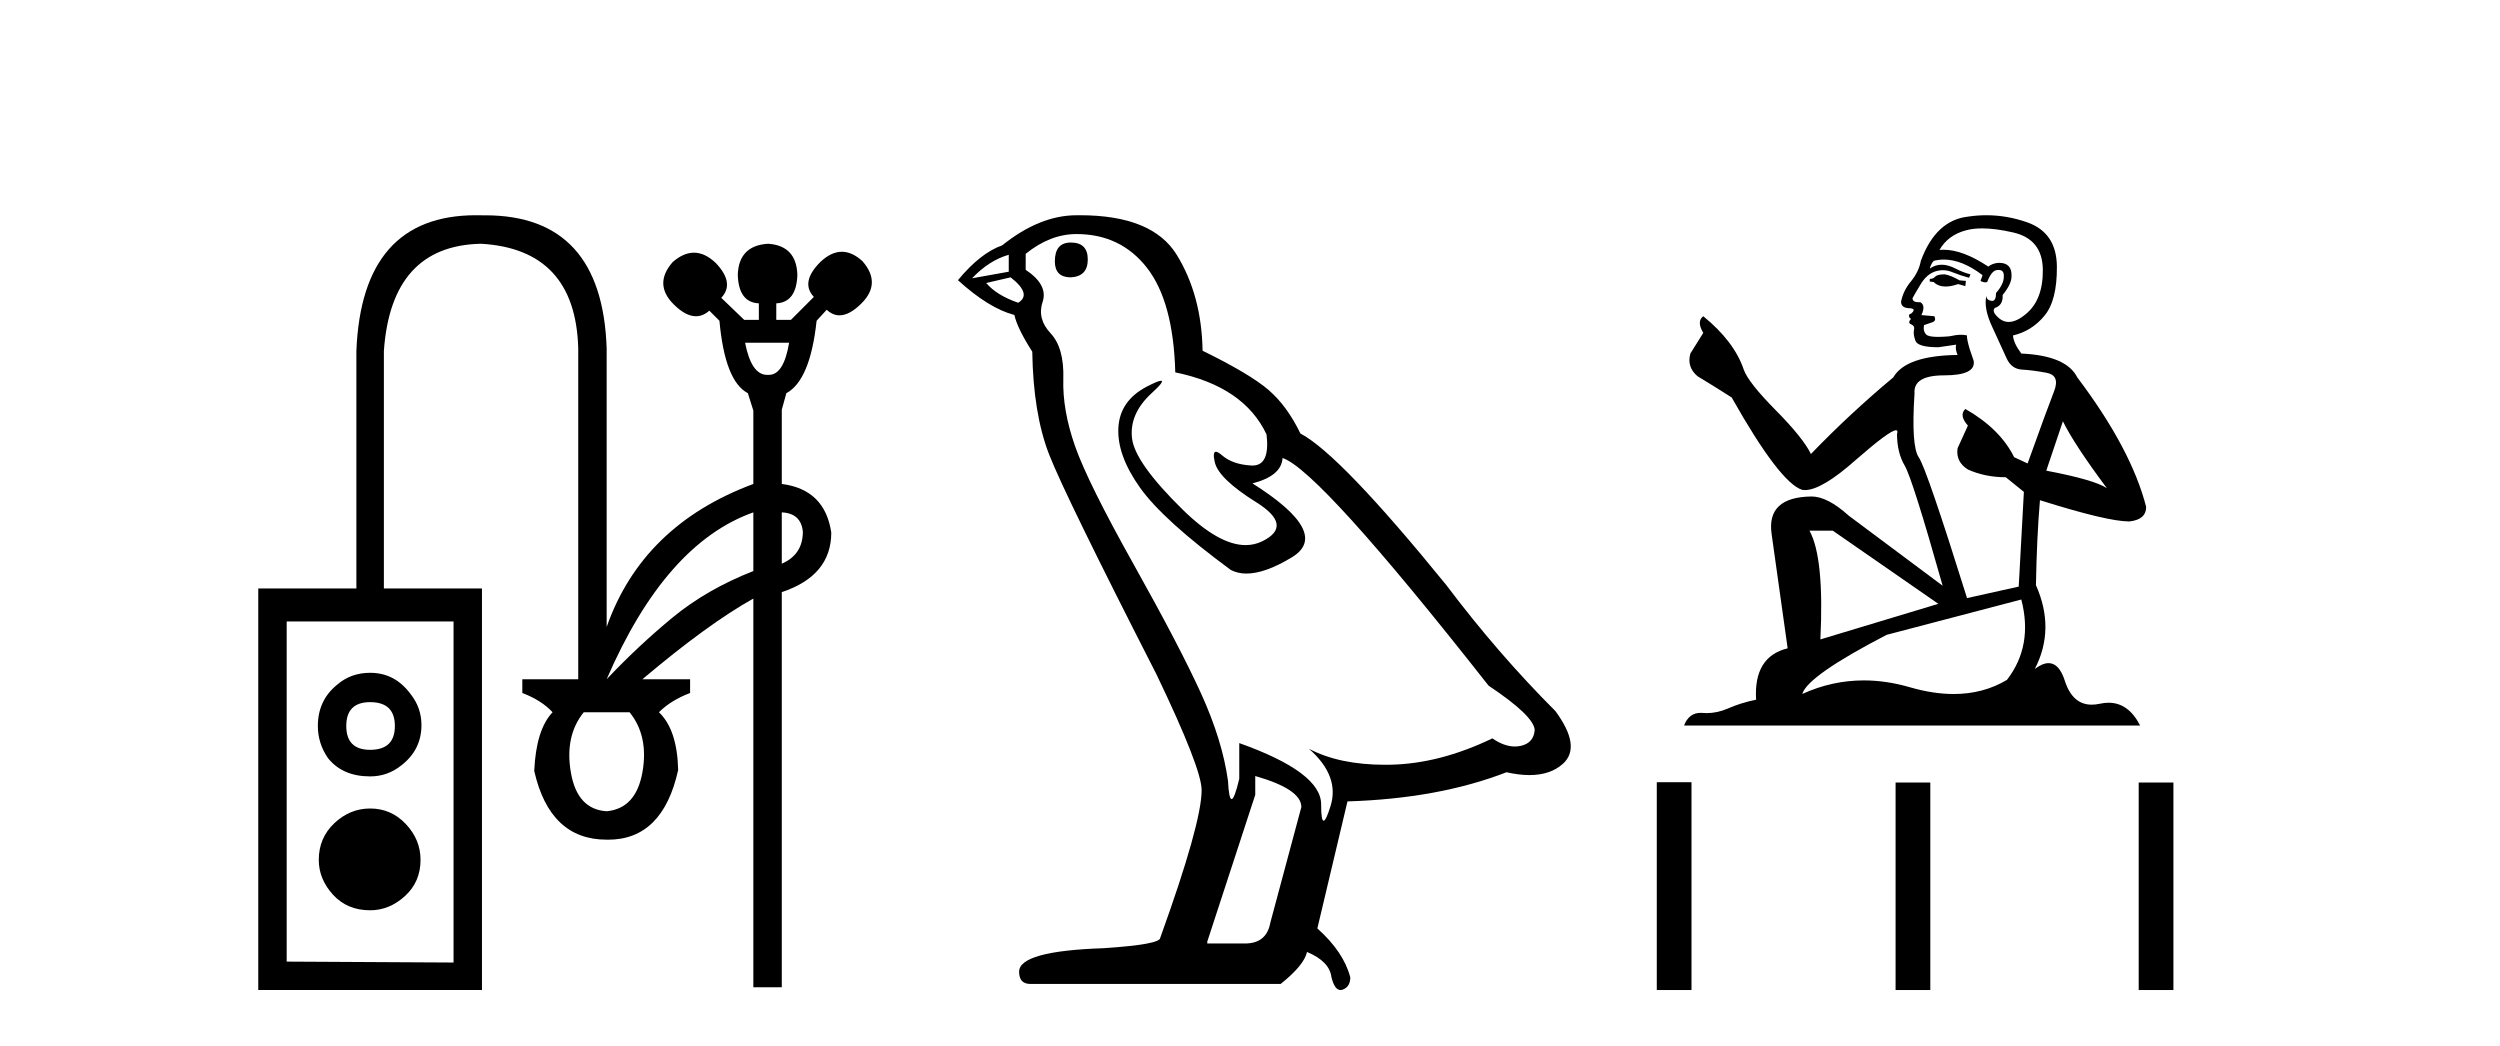
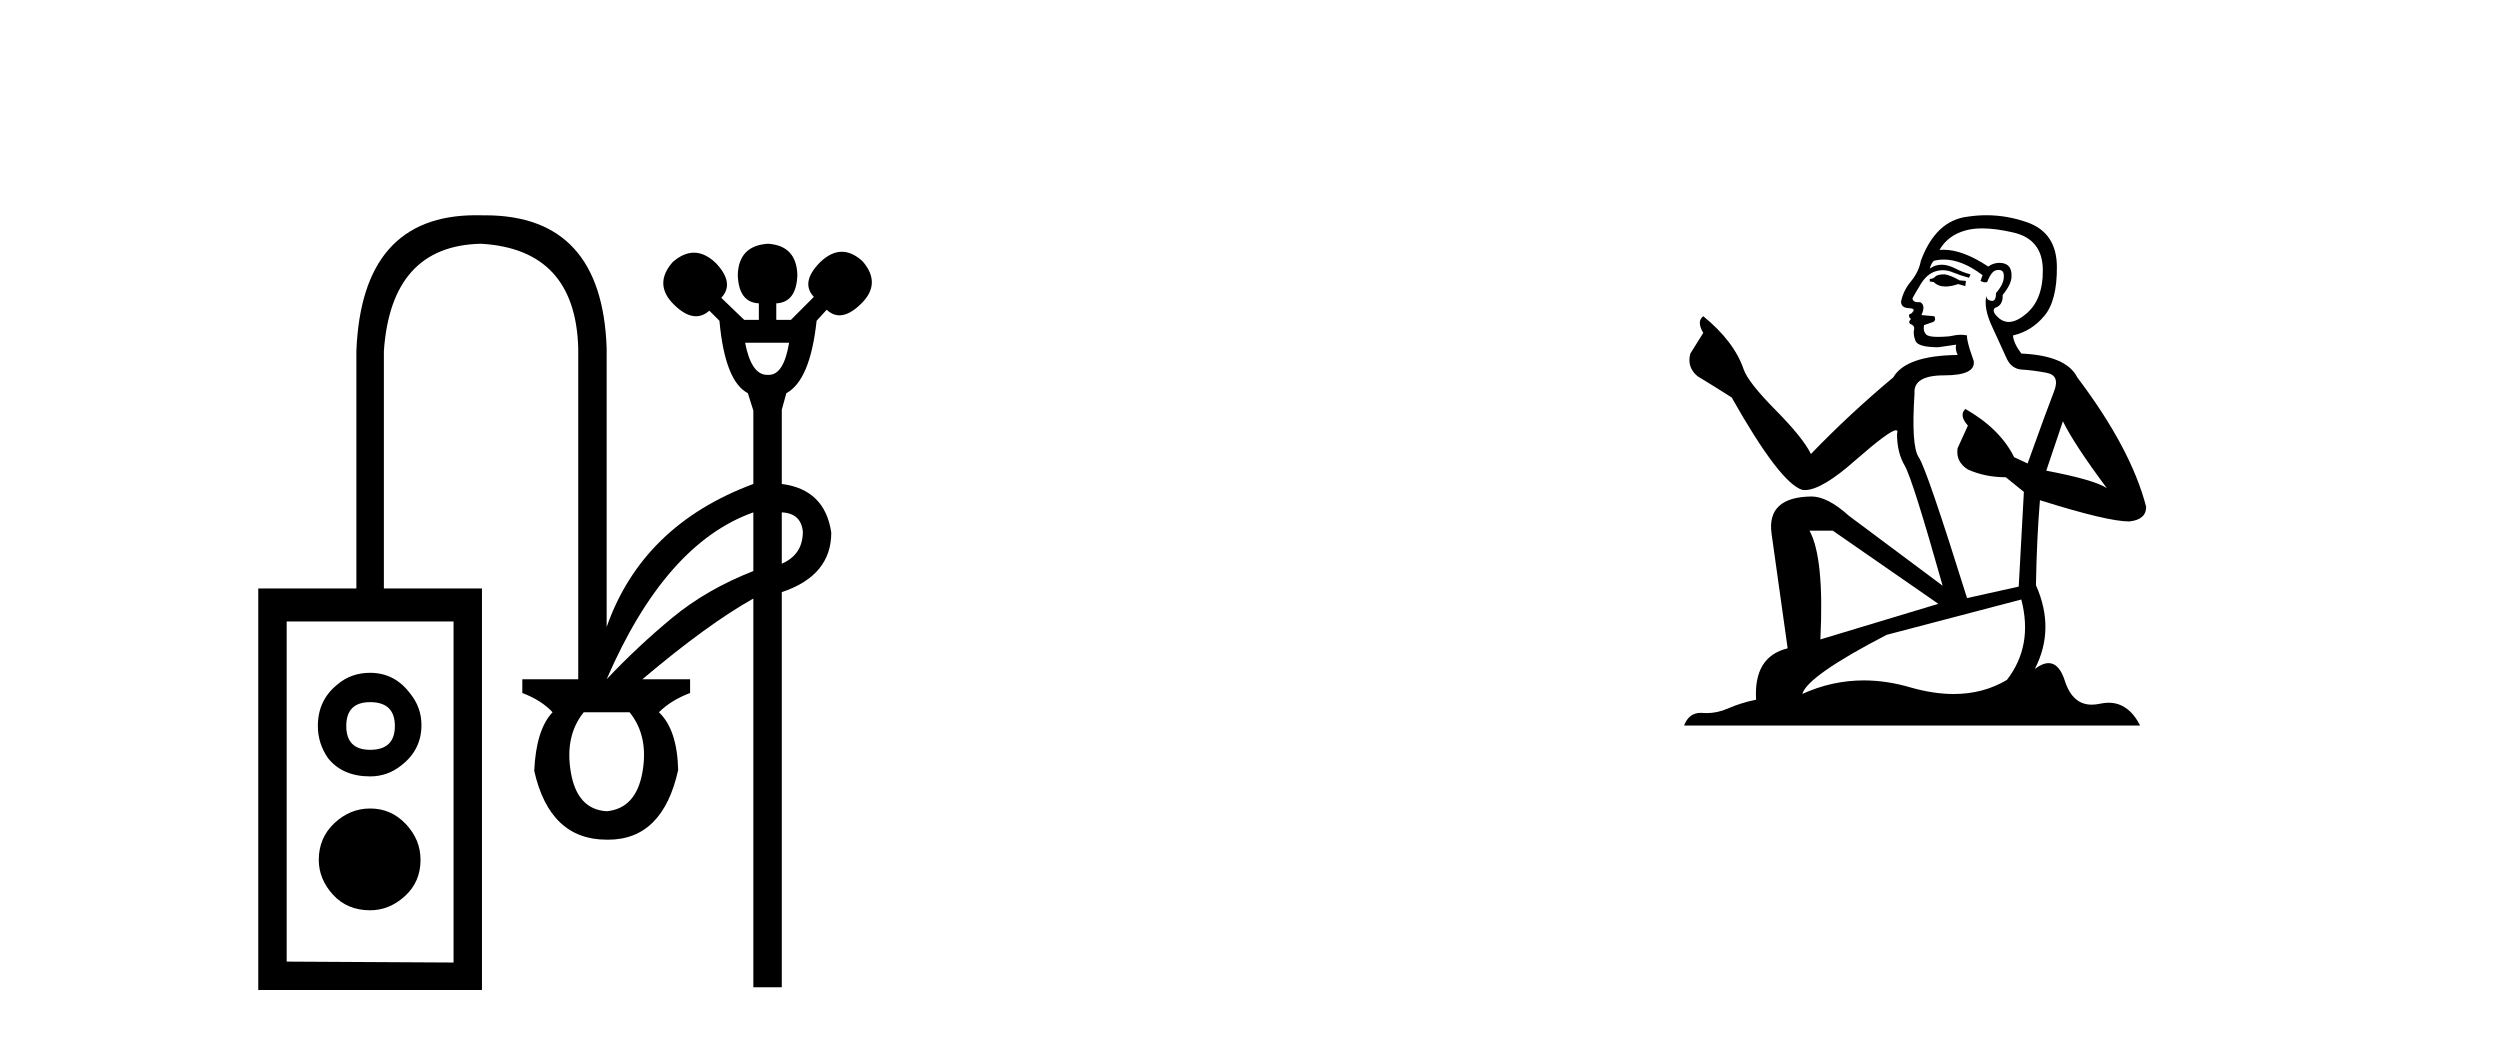
<svg xmlns="http://www.w3.org/2000/svg" width="98.0" height="41.0">
  <path d="M 30.933 13.436 C 30.793 14.275 30.529 14.695 30.139 14.695 C 30.128 14.695 30.118 14.695 30.107 14.694 C 30.095 14.695 30.083 14.695 30.072 14.695 C 29.659 14.695 29.371 14.275 29.208 13.436 ZM 30.646 20.085 C 31.149 20.109 31.424 20.36 31.472 20.84 C 31.472 21.439 31.197 21.858 30.646 22.097 L 30.646 20.085 ZM 29.531 20.085 L 29.531 22.385 C 28.31 22.864 27.249 23.475 26.351 24.218 C 25.452 24.961 24.596 25.763 23.781 26.626 C 25.315 23.08 27.231 20.9 29.531 20.085 ZM 14.509 27.524 C 15.156 27.524 15.479 27.836 15.479 28.459 C 15.479 29.082 15.156 29.393 14.509 29.393 C 13.886 29.393 13.574 29.082 13.574 28.459 C 13.574 27.836 13.886 27.524 14.509 27.524 ZM 14.509 26.374 C 14.006 26.374 13.574 26.53 13.215 26.841 C 12.712 27.249 12.46 27.788 12.46 28.459 C 12.46 28.914 12.592 29.333 12.856 29.717 C 13.239 30.196 13.79 30.435 14.509 30.435 C 14.964 30.435 15.371 30.292 15.731 30.004 C 16.258 29.597 16.521 29.07 16.521 28.423 C 16.521 27.968 16.378 27.56 16.09 27.201 C 15.683 26.65 15.156 26.374 14.509 26.374 ZM 24.68 27.92 C 25.183 28.543 25.351 29.327 25.183 30.274 C 25.015 31.22 24.548 31.729 23.781 31.801 C 23.014 31.753 22.547 31.25 22.38 30.292 C 22.212 29.333 22.38 28.543 22.883 27.92 ZM 14.509 31.693 C 13.982 31.693 13.514 31.885 13.107 32.268 C 12.7 32.652 12.496 33.131 12.496 33.706 C 12.496 34.209 12.682 34.664 13.053 35.072 C 13.425 35.479 13.91 35.683 14.509 35.683 C 15.012 35.683 15.467 35.497 15.874 35.126 C 16.282 34.754 16.485 34.281 16.485 33.706 C 16.485 33.179 16.294 32.712 15.91 32.304 C 15.527 31.897 15.06 31.693 14.509 31.693 ZM 17.779 24.362 L 17.779 37.731 L 11.238 37.695 L 11.238 24.362 ZM 18.655 8.437 C 15.672 8.437 14.11 10.211 13.97 13.76 L 13.97 23.068 L 10.124 23.068 L 10.124 38.809 L 18.893 38.809 L 18.893 23.068 L 15.048 23.068 L 15.048 13.76 C 15.24 11.004 16.509 9.603 18.857 9.555 C 21.325 9.698 22.595 11.064 22.667 13.652 L 22.667 26.626 L 20.475 26.626 L 20.475 27.165 C 20.978 27.357 21.373 27.608 21.661 27.92 C 21.229 28.375 20.99 29.142 20.942 30.22 C 21.349 32.017 22.296 32.915 23.781 32.915 C 23.8 32.916 23.819 32.916 23.837 32.916 C 25.267 32.916 26.182 32.005 26.584 30.184 C 26.56 29.13 26.309 28.375 25.83 27.92 C 26.141 27.608 26.548 27.357 27.052 27.165 L 27.052 26.626 L 25.183 26.626 C 26.884 25.188 28.333 24.134 29.531 23.463 L 29.531 38.702 L 30.646 38.702 L 30.646 23.212 C 31.939 22.78 32.586 22.002 32.586 20.876 C 32.419 19.749 31.772 19.115 30.646 18.971 L 30.646 16.06 L 30.825 15.413 C 31.448 15.077 31.844 14.131 32.011 12.574 L 32.407 12.142 C 32.562 12.288 32.729 12.361 32.908 12.361 C 33.171 12.361 33.459 12.204 33.772 11.891 C 34.299 11.364 34.311 10.812 33.808 10.237 C 33.539 9.992 33.27 9.869 33.001 9.869 C 32.719 9.869 32.437 10.004 32.155 10.273 C 31.628 10.801 31.544 11.256 31.903 11.639 L 31.005 12.538 L 30.43 12.538 L 30.43 11.891 C 30.957 11.867 31.233 11.495 31.257 10.777 C 31.233 10.01 30.849 9.603 30.107 9.555 C 29.34 9.603 28.944 10.01 28.921 10.777 C 28.944 11.495 29.22 11.867 29.747 11.891 L 29.747 12.538 L 29.172 12.538 L 28.274 11.675 C 28.633 11.292 28.561 10.836 28.058 10.309 C 27.776 10.04 27.491 9.905 27.203 9.905 C 26.928 9.905 26.65 10.028 26.369 10.273 C 25.866 10.848 25.878 11.4 26.405 11.927 C 26.718 12.24 27.01 12.397 27.281 12.397 C 27.466 12.397 27.641 12.324 27.806 12.178 L 28.202 12.574 C 28.345 14.155 28.717 15.101 29.316 15.413 L 29.531 16.096 L 29.531 18.971 C 26.632 20.049 24.716 21.918 23.781 24.577 L 23.781 13.652 C 23.663 10.177 22.076 8.44 19.019 8.44 C 18.977 8.44 18.936 8.44 18.893 8.44 C 18.813 8.438 18.733 8.437 18.655 8.437 Z" style="fill:#000000;stroke:none" />
-   <path d="M 41.977 9.507 Q 41.35 9.507 41.35 10.245 Q 41.35 10.872 41.977 10.872 Q 42.641 10.835 42.641 10.171 Q 42.641 9.507 41.977 9.507 ZM 39.543 9.987 L 39.543 10.651 L 38.105 10.909 Q 38.768 10.208 39.543 9.987 ZM 39.617 10.872 Q 40.465 11.536 39.912 11.868 Q 39.064 11.573 38.658 11.093 L 39.617 10.872 ZM 42.199 9.175 Q 43.932 9.175 44.965 10.503 Q 45.997 11.831 46.071 14.597 Q 48.764 15.15 49.649 17.031 Q 49.792 18.249 49.1 18.249 Q 49.08 18.249 49.059 18.248 Q 48.321 18.211 47.897 17.843 Q 47.743 17.709 47.664 17.709 Q 47.526 17.709 47.62 18.119 Q 47.768 18.765 49.243 19.687 Q 50.718 20.609 49.483 21.217 Q 49.176 21.368 48.83 21.368 Q 47.781 21.368 46.366 19.982 Q 44.485 18.138 44.375 17.179 Q 44.264 16.22 45.149 15.408 Q 45.675 14.926 45.511 14.926 Q 45.398 14.926 44.965 15.15 Q 43.895 15.703 43.84 16.773 Q 43.784 17.843 44.688 19.115 Q 45.592 20.388 48.247 22.342 Q 48.519 22.484 48.862 22.484 Q 49.591 22.484 50.645 21.844 Q 52.194 20.904 49.096 18.949 Q 50.239 18.654 50.276 17.953 Q 51.714 18.433 58.353 26.879 Q 60.123 28.059 60.16 28.612 Q 60.123 29.129 59.607 29.239 Q 59.496 29.263 59.382 29.263 Q 58.964 29.263 58.501 28.944 Q 56.435 29.94 54.499 29.977 Q 54.397 29.979 54.297 29.979 Q 52.497 29.979 51.308 29.35 L 51.308 29.35 Q 52.526 30.42 52.157 31.6 Q 51.978 32.172 51.886 32.172 Q 51.788 32.172 51.788 31.526 Q 51.788 30.272 48.579 29.129 L 48.579 30.53 Q 48.39 31.324 48.279 31.324 Q 48.173 31.324 48.137 30.604 Q 47.915 29.018 47.085 27.192 Q 46.256 25.367 44.448 22.139 Q 42.641 18.912 42.143 17.492 Q 41.645 16.072 41.682 14.855 Q 41.719 13.638 41.184 13.066 Q 40.649 12.495 40.871 11.831 Q 41.092 11.167 40.207 10.577 L 40.207 9.95 Q 41.166 9.175 42.199 9.175 ZM 49.206 30.42 Q 51.013 30.936 51.013 31.637 L 49.796 36.173 Q 49.649 36.985 48.8 36.985 L 47.325 36.985 L 47.325 36.911 L 49.206 31.157 L 49.206 30.42 ZM 42.332 8.437 Q 42.266 8.437 42.199 8.438 Q 40.76 8.438 39.285 9.618 Q 38.437 9.913 37.551 10.983 Q 38.768 12.089 39.764 12.347 Q 39.875 12.864 40.465 13.786 Q 40.502 16.22 41.129 17.824 Q 41.756 19.429 45.334 26.436 Q 47.104 30.124 47.104 30.973 Q 47.104 32.264 45.481 36.763 Q 45.481 37.022 43.268 37.169 Q 39.949 37.28 39.949 38.091 Q 39.949 38.571 40.391 38.571 L 50.202 38.571 Q 51.124 37.833 51.235 37.317 Q 52.12 37.685 52.194 38.312 Q 52.318 38.809 52.547 38.809 Q 52.59 38.809 52.636 38.792 Q 52.931 38.681 52.931 38.312 Q 52.673 37.317 51.64 36.394 L 52.821 31.415 Q 56.398 31.305 59.054 30.272 Q 59.546 30.383 59.955 30.383 Q 60.775 30.383 61.267 29.94 Q 62.004 29.276 60.972 27.875 Q 58.722 25.625 56.693 22.932 Q 52.526 17.806 50.977 16.994 Q 50.46 15.925 49.741 15.298 Q 49.022 14.671 47.141 13.749 Q 47.104 11.573 46.127 9.987 Q 45.171 8.437 42.332 8.437 Z" style="fill:#000000;stroke:none" />
  <path d="M 76.231 10.754 Q 75.95 10.754 75.859 10.844 Q 75.781 10.934 75.646 10.934 L 75.646 11.035 L 75.803 11.057 Q 75.978 11.232 76.267 11.232 Q 76.482 11.232 76.76 11.136 L 77.041 11.215 L 77.063 11.012 L 76.816 10.99 Q 76.456 10.787 76.231 10.754 ZM 77.704 8.953 Q 78.224 8.953 78.909 9.111 Q 80.067 9.37 80.079 10.574 Q 80.09 11.766 79.404 12.318 Q 79.041 12.62 78.743 12.62 Q 78.487 12.62 78.279 12.396 Q 78.076 12.194 78.2 12.07 Q 78.526 11.969 78.504 11.564 Q 78.852 11.136 78.852 10.832 Q 78.874 10.303 78.366 10.303 Q 78.345 10.303 78.324 10.304 Q 78.099 10.326 77.941 10.45 Q 76.946 9.79 76.189 9.79 Q 76.107 9.79 76.028 9.797 L 76.028 9.797 Q 76.355 9.224 77.052 9.032 Q 77.337 8.953 77.704 8.953 ZM 80.866 16.514 Q 81.305 17.414 82.588 19.136 Q 82.104 18.81 80.214 18.45 L 80.866 16.514 ZM 76.201 10.175 Q 76.911 10.175 77.716 10.787 L 77.637 11.012 Q 77.732 11.068 77.821 11.068 Q 77.859 11.068 77.896 11.057 Q 78.076 10.585 78.301 10.585 Q 78.328 10.582 78.352 10.582 Q 78.569 10.582 78.549 10.855 Q 78.549 11.136 78.245 11.485 Q 78.245 11.796 78.093 11.796 Q 78.07 11.796 78.042 11.789 Q 77.84 11.744 77.873 11.564 L 77.873 11.564 Q 77.738 12.07 78.11 12.846 Q 78.47 13.634 78.661 14.05 Q 78.852 14.467 79.269 14.489 Q 79.685 14.512 80.225 14.613 Q 80.765 14.714 80.518 15.344 Q 80.27 15.974 79.482 18.168 L 78.954 17.921 Q 78.402 16.807 77.041 16.031 L 77.041 16.031 Q 76.782 16.278 77.142 16.683 L 76.737 17.572 Q 76.658 18.101 77.142 18.405 Q 77.817 18.708 78.627 18.708 L 79.336 19.282 L 79.134 22.995 L 77.108 23.445 Q 75.522 18.371 75.218 17.932 Q 74.914 17.493 75.049 15.423 Q 74.993 14.714 76.208 14.714 Q 77.468 14.714 77.367 14.14 L 77.21 13.679 Q 77.086 13.251 77.108 13.15 Q 77.009 13.123 76.878 13.123 Q 76.681 13.123 76.411 13.184 Q 76.156 13.206 75.971 13.206 Q 75.601 13.206 75.511 13.116 Q 75.376 12.981 75.421 12.745 L 75.781 12.621 Q 75.905 12.554 75.826 12.396 L 75.319 12.351 Q 75.499 11.969 75.274 11.845 Q 75.241 11.848 75.211 11.848 Q 74.971 11.848 74.971 11.688 Q 75.049 11.541 75.286 11.148 Q 75.522 10.754 75.859 10.641 Q 76.011 10.592 76.161 10.592 Q 76.355 10.592 76.546 10.675 Q 76.883 10.81 77.187 10.889 L 77.243 10.754 Q 76.962 10.686 76.658 10.529 Q 76.366 10.377 76.113 10.377 Q 75.859 10.377 75.646 10.529 Q 75.702 10.326 75.803 10.225 Q 75.998 10.175 76.201 10.175 ZM 71.843 20.801 L 75.983 23.67 L 71.359 25.065 Q 71.516 21.859 70.931 20.801 ZM 79.235 23.501 Q 79.707 25.313 78.672 26.652 Q 77.745 27.205 76.585 27.205 Q 75.788 27.205 74.881 26.944 Q 73.951 26.672 73.061 26.672 Q 71.817 26.672 70.65 27.203 Q 70.853 26.494 73.958 24.885 L 79.235 23.501 ZM 77.866 8.437 Q 77.506 8.437 77.142 8.492 Q 75.882 8.638 75.297 10.225 Q 75.218 10.652 74.914 11.024 Q 74.611 11.384 74.521 11.823 Q 74.521 12.07 74.836 12.081 Q 75.151 12.093 74.914 12.295 Q 74.813 12.318 74.836 12.396 Q 74.847 12.475 74.914 12.498 Q 74.768 12.655 74.914 12.711 Q 75.072 12.779 75.027 12.936 Q 74.993 13.105 75.083 13.353 Q 75.173 13.612 75.983 13.612 L 76.681 13.51 L 76.681 13.51 Q 76.636 13.679 76.737 13.915 Q 74.712 13.938 74.217 14.793 Q 72.518 16.211 70.988 17.797 Q 70.684 17.167 69.604 16.076 Q 68.535 14.995 68.355 14.489 Q 67.984 13.387 66.768 12.396 Q 66.498 12.599 66.768 13.049 L 66.262 13.859 Q 66.116 14.388 66.543 14.748 Q 67.196 15.142 67.882 15.581 Q 69.773 18.933 70.65 19.203 Q 70.699 19.211 70.751 19.211 Q 71.419 19.211 72.754 18.022 Q 74.077 16.866 74.323 16.866 Q 74.41 16.866 74.363 17.009 Q 74.363 17.741 74.667 18.258 Q 74.971 18.776 76.152 22.961 L 72.473 20.216 Q 71.64 19.462 71.01 19.462 Q 69.244 19.485 69.446 20.925 L 70.076 25.414 Q 68.737 25.74 68.839 27.428 Q 68.231 27.552 67.725 27.777 Q 67.316 27.954 66.899 27.954 Q 66.812 27.954 66.723 27.946 Q 66.693 27.944 66.664 27.944 Q 66.205 27.944 66.015 28.441 L 83.893 28.441 Q 83.437 27.547 82.657 27.547 Q 82.494 27.547 82.318 27.586 Q 82.148 27.623 81.996 27.623 Q 81.245 27.623 80.945 26.697 Q 80.723 25.995 80.305 25.995 Q 80.066 25.995 79.764 26.224 Q 80.574 24.66 79.809 22.939 Q 79.842 21.071 79.966 19.608 Q 82.61 20.441 83.465 20.441 Q 84.129 20.374 84.129 19.867 Q 83.544 17.594 81.429 14.793 Q 81.001 13.938 79.235 13.859 Q 78.931 13.454 78.909 13.15 Q 79.64 12.981 80.135 12.385 Q 80.641 11.789 80.63 10.45 Q 80.619 9.122 79.471 8.717 Q 78.677 8.437 77.866 8.437 Z" style="fill:#000000;stroke:none" />
-   <path d="M 64.946 30.663 L 64.946 38.809 L 66.307 38.809 L 66.307 30.663 ZM 74.307 30.675 L 74.307 38.809 L 75.668 38.809 L 75.668 30.675 ZM 83.837 30.675 L 83.837 38.809 L 85.198 38.809 L 85.198 30.675 Z" style="fill:#000000;stroke:none" />
</svg>